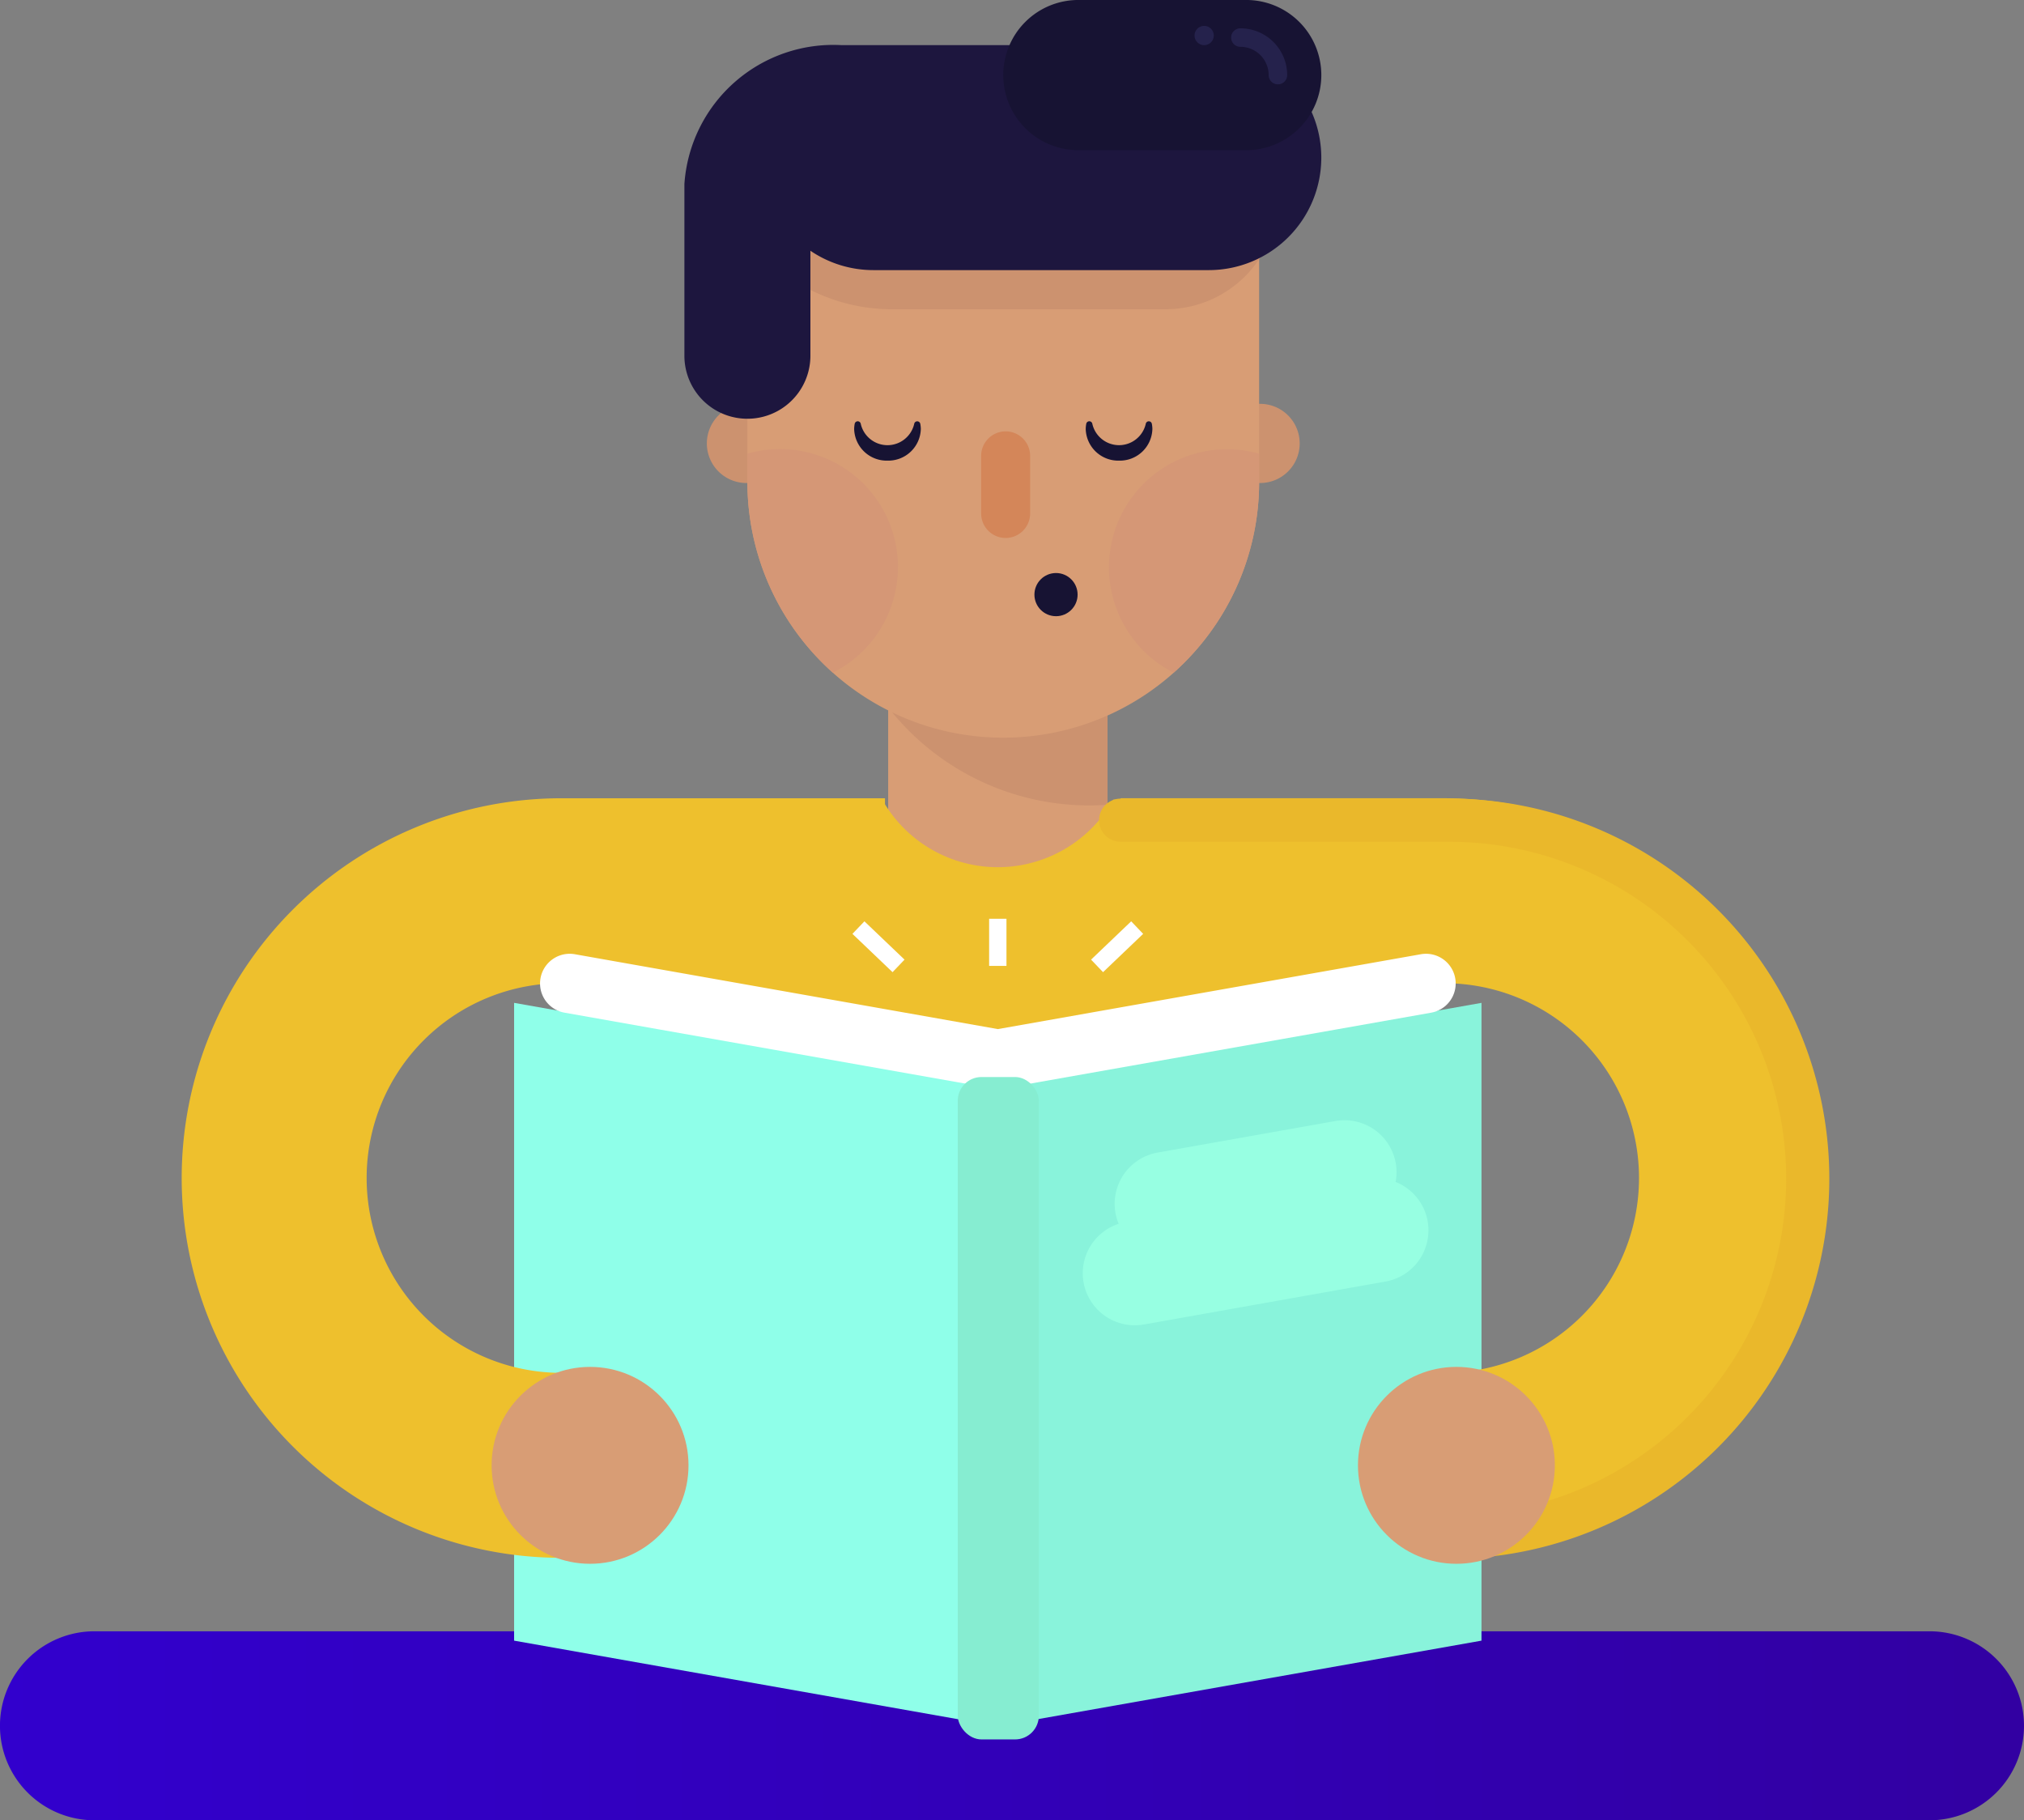
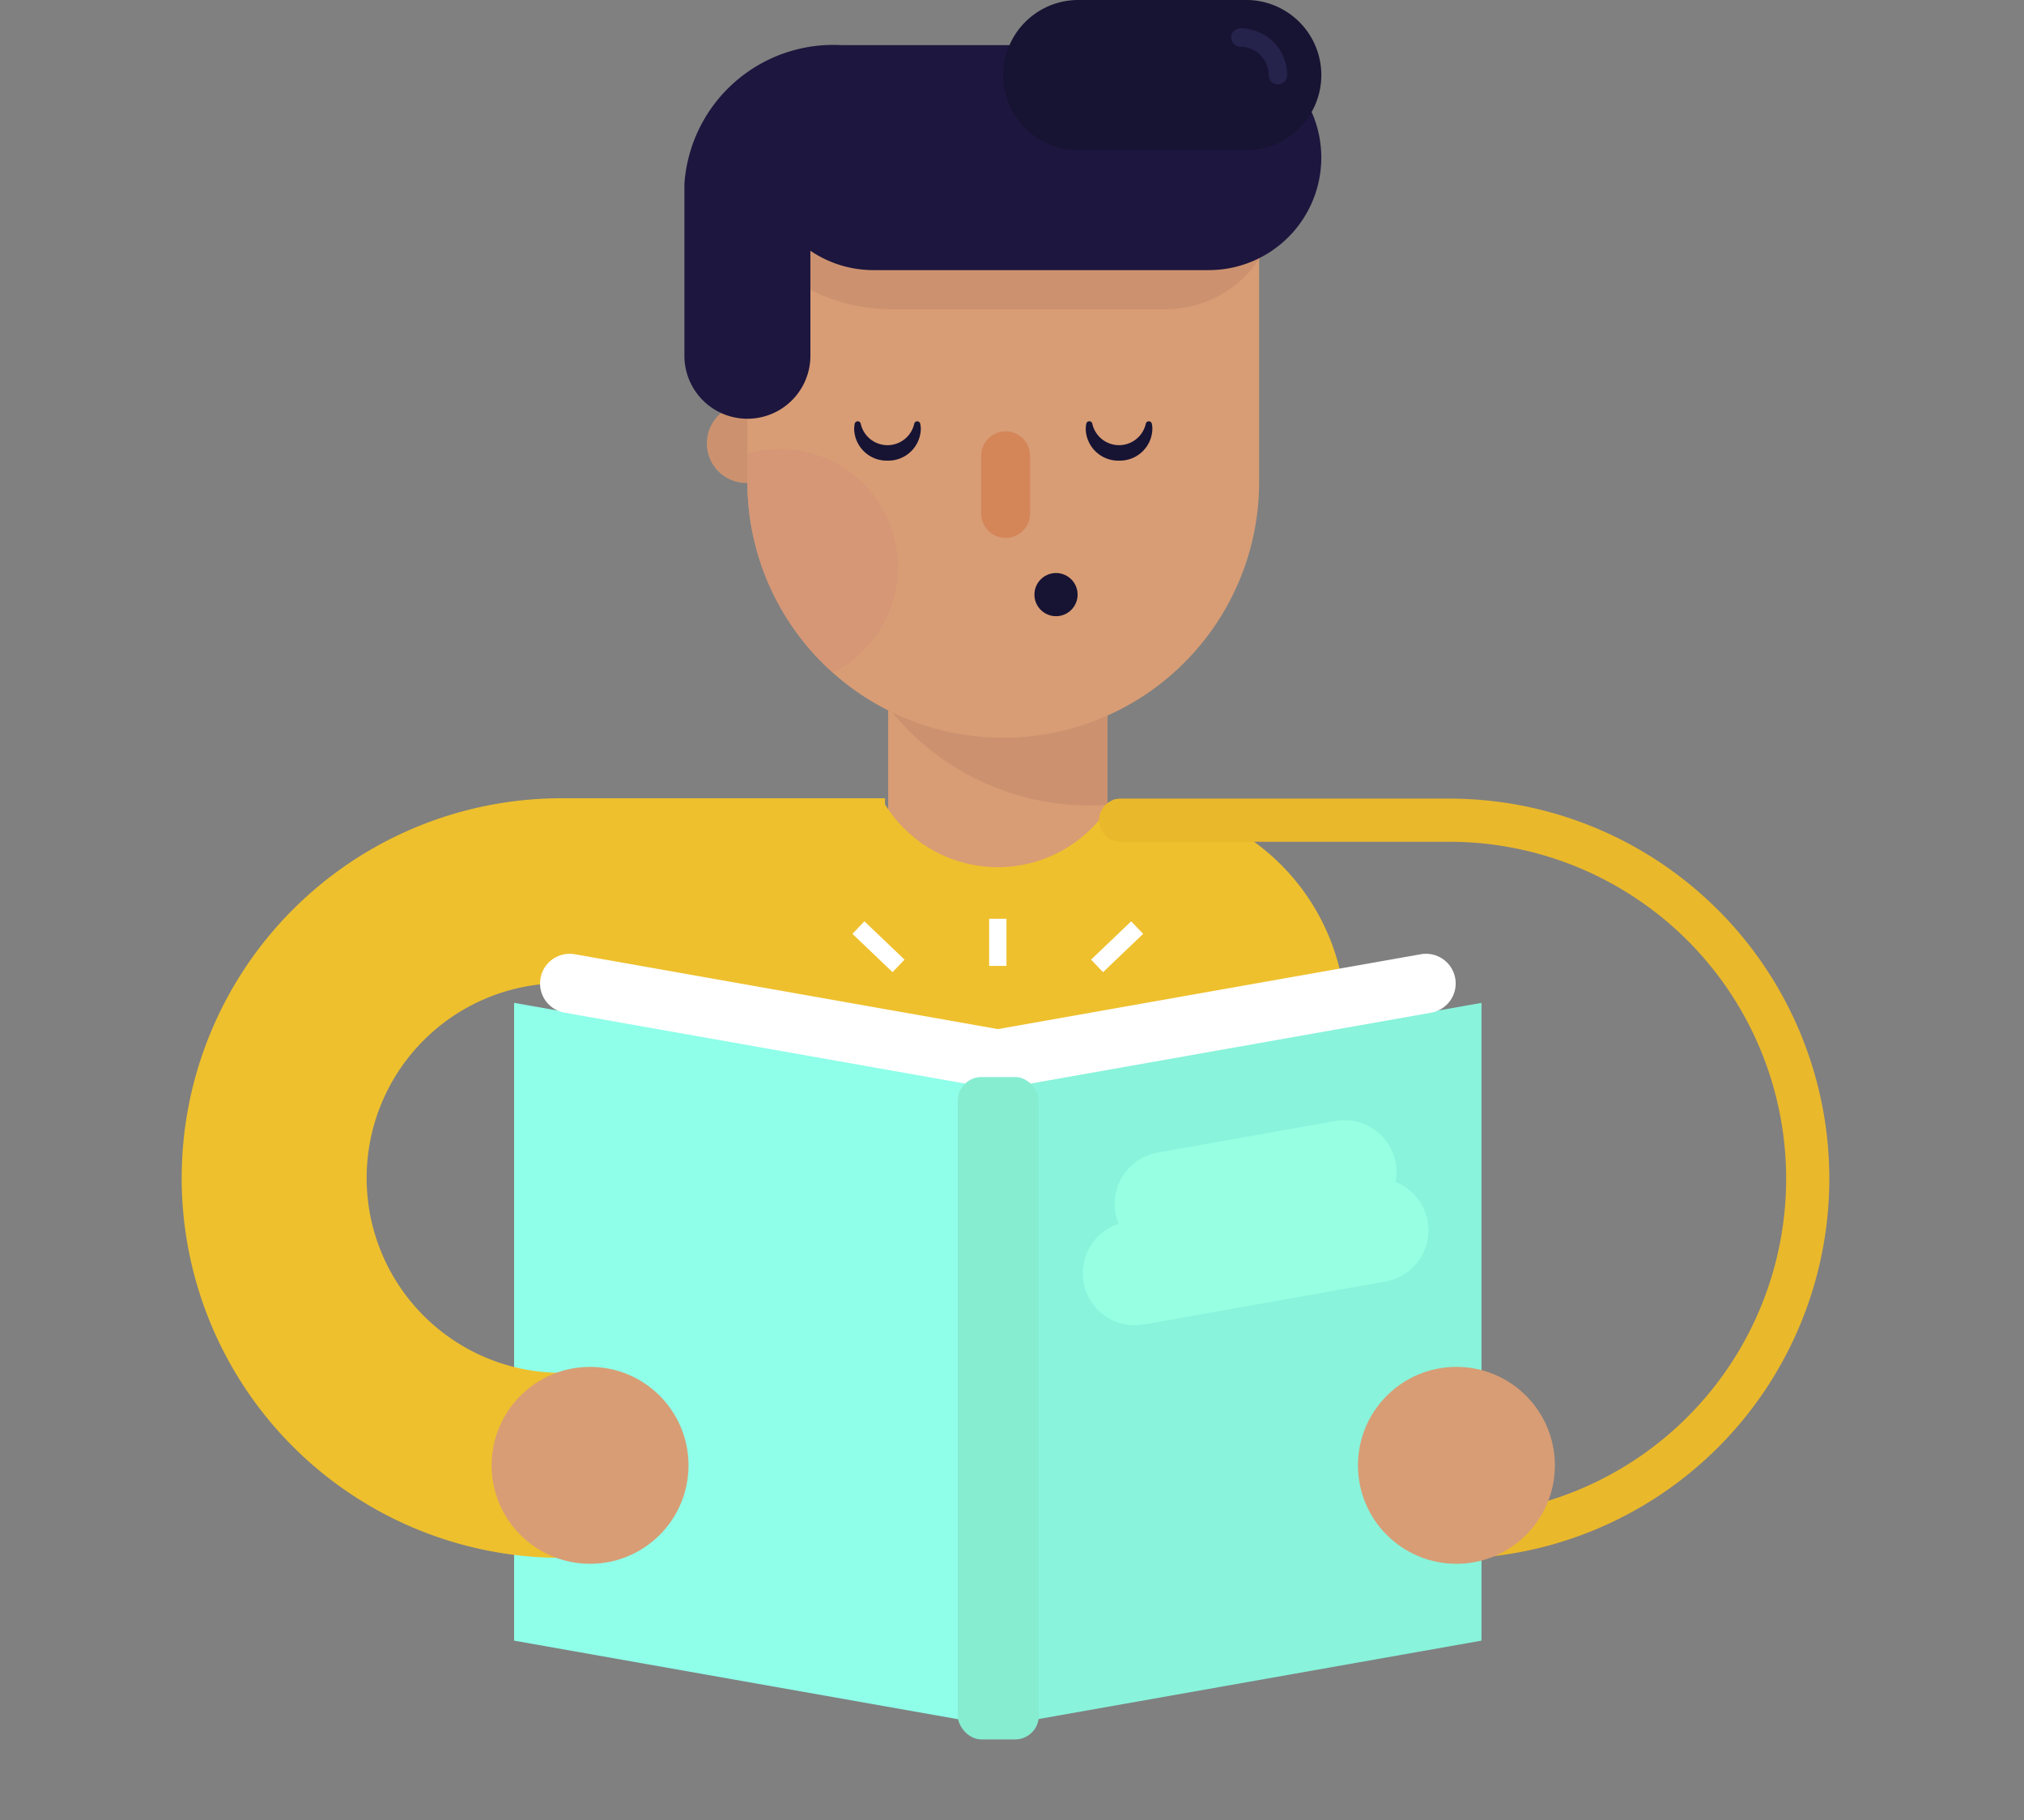
<svg xmlns="http://www.w3.org/2000/svg" id="Capa_1" data-name="Capa 1" viewBox="0 0 116.714 104.966">
  <rect x="0" y="0" width="116.714" height="104.966" fill="#808080" stroke="none" />
  <defs>
    <style>
      .cls-1 {
        fill: #cc926f;
      }

      .cls-2 {
        fill: #d89d75;
      }

      .cls-3 {
        fill: #eec02d;
      }

      .cls-4 {
        fill: #d48659;
      }

      .cls-5 {
        fill: #171333;
      }

      .cls-6 {
        fill: #d59776;
      }

      .cls-7 {
        fill: #1d163e;
      }

      .cls-8 {
        fill: #25224c;
      }

      .cls-9 {
        fill: url(#linear-gradient);
      }

      .cls-10 {
        fill: #8fffe9;
      }

      .cls-11 {
        fill: #89f3db;
      }

      .cls-12 {
        fill: #eab82b;
      }

      .cls-13 {
        fill: #fff;
      }

      .cls-14 {
        fill: #86edd1;
      }

      .cls-15, .cls-16 {
        fill: none;
        stroke-miterlimit: 10;
      }

      .cls-15 {
        stroke: #97ffe2;
        stroke-linecap: round;
        stroke-width: 6px;
      }

      .cls-16 {
        stroke: #fff;
      }
    </style>
    <linearGradient id="linear-gradient" x1="75.453" y1="81.729" x2="192.167" y2="81.729" gradientUnits="userSpaceOnUse">
      <stop offset="0" stop-color="#3200cd" />
      <stop offset="1" stop-color="#3200a2" />
    </linearGradient>
  </defs>
  <title>person_1</title>
  <g>
    <path class="cls-1" d="M118.907,10.066h-.41a2.284,2.284,0,0,1-2.284-2.284h0A2.284,2.284,0,0,1,118.5,5.5h.41Z" transform="translate(-75.453 17.787)" />
-     <path class="cls-1" d="M147.706,10.066h.41A2.284,2.284,0,0,0,150.4,7.782h0A2.284,2.284,0,0,0,148.115,5.5h-.41Z" transform="translate(-75.453 17.787)" />
    <rect class="cls-2" x="51.217" y="31.283" width="12.643" height="19.961" />
    <path class="cls-2" d="M148.061-5.693V10a14.755,14.755,0,0,1-14.755,14.755h0A14.755,14.755,0,0,1,118.552,10V-5.693Z" transform="translate(-75.453 17.787)" />
    <path class="cls-1" d="M133.306,24.75a14.7,14.7,0,0,1-6.407-1.46,14.725,14.725,0,0,0,11.384,5.368c.346,0,.688-.016,1.029-.04V23.472A14.7,14.7,0,0,1,133.306,24.75Z" transform="translate(-75.453 17.787)" />
    <path class="cls-3" d="M153.067,77.739V41.123a12.8,12.8,0,0,0-12.8-12.8h-.613a7.646,7.646,0,0,1-13.327,0h-.613a12.8,12.8,0,0,0-12.8,12.8V77.739" transform="translate(-75.453 17.787)" />
    <path class="cls-4" d="M134.855,11.823a1.413,1.413,0,0,1-1.412,1.412h0a1.413,1.413,0,0,1-1.412-1.412V8.5a1.413,1.413,0,0,1,1.412-1.413h0A1.413,1.413,0,0,1,134.855,8.5Z" transform="translate(-75.453 17.787)" />
    <g>
      <g>
        <path class="cls-5" d="M126.63,8.064a1.713,1.713,0,0,1-1.716-1.378,1.546,1.546,0,0,0-.029.267,1.747,1.747,0,0,0,3.489,0,1.546,1.546,0,0,0-.028-.267A1.713,1.713,0,0,1,126.63,8.064Z" transform="translate(-75.453 17.787)" />
        <path class="cls-5" d="M126.63,8.775a1.876,1.876,0,0,1-1.922-1.822,1.682,1.682,0,0,1,.031-.3.177.177,0,0,1,.175-.147h0a.178.178,0,0,1,.175.147,1.58,1.58,0,0,0,3.082,0,.178.178,0,0,1,.35,0,1.681,1.681,0,0,1,.031.3A1.876,1.876,0,0,1,126.63,8.775Zm-1.318-1.03a1.625,1.625,0,0,0,2.636,0,2,2,0,0,1-2.636,0Z" transform="translate(-75.453 17.787)" />
      </g>
      <g>
        <path class="cls-5" d="M139.983,8.064a1.713,1.713,0,0,1-1.716-1.378,1.546,1.546,0,0,0-.029.267,1.747,1.747,0,0,0,3.489,0,1.546,1.546,0,0,0-.029-.267A1.713,1.713,0,0,1,139.983,8.064Z" transform="translate(-75.453 17.787)" />
        <path class="cls-5" d="M139.983,8.775a1.876,1.876,0,0,1-1.922-1.822,1.738,1.738,0,0,1,.031-.3.178.178,0,0,1,.175-.148h0a.177.177,0,0,1,.175.147,1.58,1.58,0,0,0,3.082,0,.178.178,0,0,1,.35,0,1.681,1.681,0,0,1,.031.3A1.876,1.876,0,0,1,139.983,8.775Zm-1.318-1.03a1.625,1.625,0,0,0,2.636,0,2,2,0,0,1-2.636,0Z" transform="translate(-75.453 17.787)" />
      </g>
    </g>
    <g>
-       <path class="cls-6" d="M148.061,10V8.374A6.809,6.809,0,0,0,143.132,21,14.715,14.715,0,0,0,148.061,10Z" transform="translate(-75.453 17.787)" />
      <path class="cls-6" d="M127.232,14.923a6.8,6.8,0,0,0-8.68-6.549V10a14.715,14.715,0,0,0,4.929,11A6.808,6.808,0,0,0,127.232,14.923Z" transform="translate(-75.453 17.787)" />
    </g>
    <circle class="cls-5" cx="60.895" cy="34.288" r="1.245" />
    <path class="cls-1" d="M149.153-6.444A6.488,6.488,0,0,1,142.665.045H126.887a10.43,10.43,0,0,1-4.706-1.117V-6.444Z" transform="translate(-75.453 17.787)" />
    <path class="cls-7" d="M123.992-15.184h21.165A6.488,6.488,0,0,1,151.646-8.7a6.488,6.488,0,0,1-6.488,6.489H125.825a6.457,6.457,0,0,1-3.64-1.117V2.727a3.633,3.633,0,0,1-7.266,0v-9.9A8.607,8.607,0,0,1,123.992-15.184Z" transform="translate(-75.453 17.787)" />
    <path class="cls-5" d="M133.306-13.458a4.33,4.33,0,0,1,4.33-4.33h9.681a4.33,4.33,0,0,1,4.33,4.33h0a4.33,4.33,0,0,1-4.33,4.33h-9.681a4.33,4.33,0,0,1-4.33-4.33Z" transform="translate(-75.453 17.787)" />
    <path class="cls-8" d="M149.143-12.924a.533.533,0,0,1-.533-.533,1.633,1.633,0,0,0-1.631-1.631.533.533,0,0,1-.533-.533.533.533,0,0,1,.533-.533,2.7,2.7,0,0,1,2.7,2.7A.533.533,0,0,1,149.143-12.924Z" transform="translate(-75.453 17.787)" />
-     <circle class="cls-8" cx="69.438" cy="2.048" r="0.556" />
-     <path class="cls-9" d="M192.167,81.729a5.449,5.449,0,0,1-5.449,5.449H80.9a5.449,5.449,0,0,1-5.449-5.449h0A5.449,5.449,0,0,1,80.9,76.28H186.718a5.449,5.449,0,0,1,5.449,5.449Z" transform="translate(-75.453 17.787)" />
    <polygon class="cls-10" points="57.538 99.543 29.646 94.607 29.646 57.829 57.538 62.765 57.538 99.543" />
    <polygon class="cls-11" points="57.538 99.543 85.43 94.607 85.43 57.829 57.538 62.765 57.538 99.543" />
    <path class="cls-3" d="M107.83,72.044a21.9,21.9,0,0,1,0-43.8h18.656V38.909H107.83a11.234,11.234,0,1,0,0,22.469Z" transform="translate(-75.453 17.787)" />
-     <path class="cls-3" d="M158.732,72.044V61.378a11.234,11.234,0,0,0,0-22.469H140.077V28.243h18.656a21.9,21.9,0,1,1,0,43.8Z" transform="translate(-75.453 17.787)" />
    <path class="cls-12" d="M159.023,72.1a1.244,1.244,0,1,1,0-2.489,19.428,19.428,0,0,0,0-38.857H140.077a1.244,1.244,0,0,1,0-2.489h18.947a21.917,21.917,0,0,1,0,43.834Z" transform="translate(-75.453 17.787)" />
    <circle class="cls-2" cx="34.026" cy="84.498" r="5.677" />
    <circle class="cls-2" cx="83.984" cy="84.498" r="5.677" />
    <path class="cls-13" d="M132.991,45.03l-24.985-4.422a1.711,1.711,0,0,1,.6-3.369l24.389,4.316,24.389-4.316a1.711,1.711,0,0,1,.6,3.369Z" transform="translate(-75.453 17.787)" />
    <rect class="cls-14" x="55.229" y="62.106" width="4.675" height="38.197" rx="1.368" ry="1.368" />
    <g>
      <line class="cls-15" x1="67.276" y1="69.416" x2="77.532" y2="67.596" />
      <line class="cls-15" x1="65.436" y1="73.422" x2="79.372" y2="70.945" />
    </g>
    <g>
      <line class="cls-16" x1="51.814" y1="55.698" x2="49.501" y2="53.489" />
      <line class="cls-16" x1="63.262" y1="55.698" x2="65.575" y2="53.489" />
      <line class="cls-16" x1="57.538" y1="55.698" x2="57.538" y2="52.98" />
    </g>
  </g>
</svg>